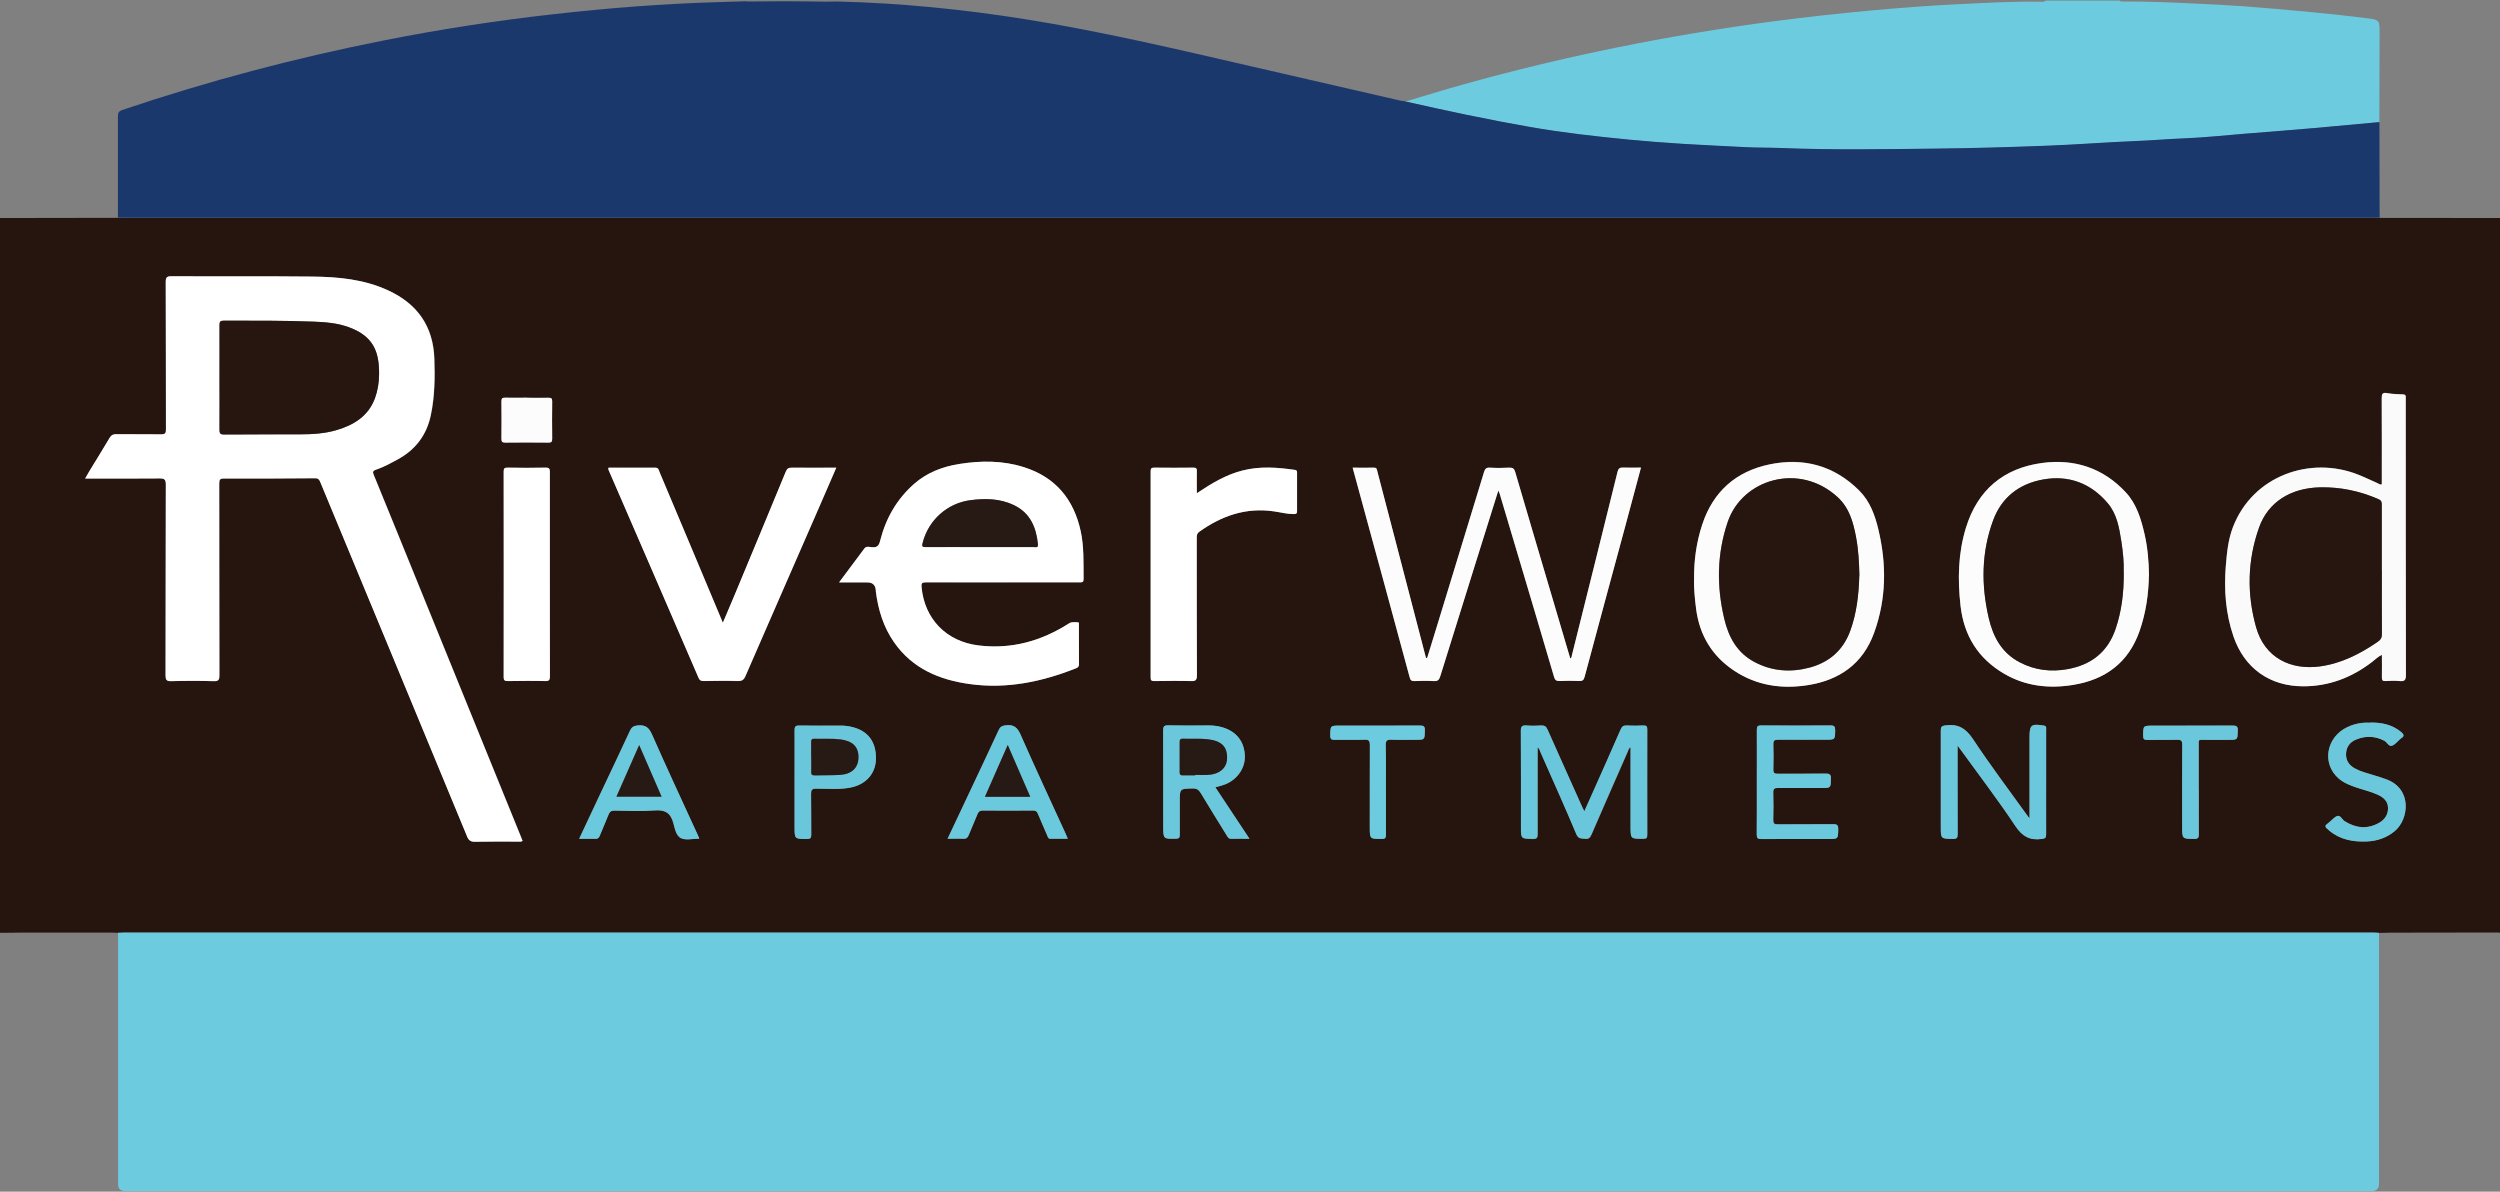
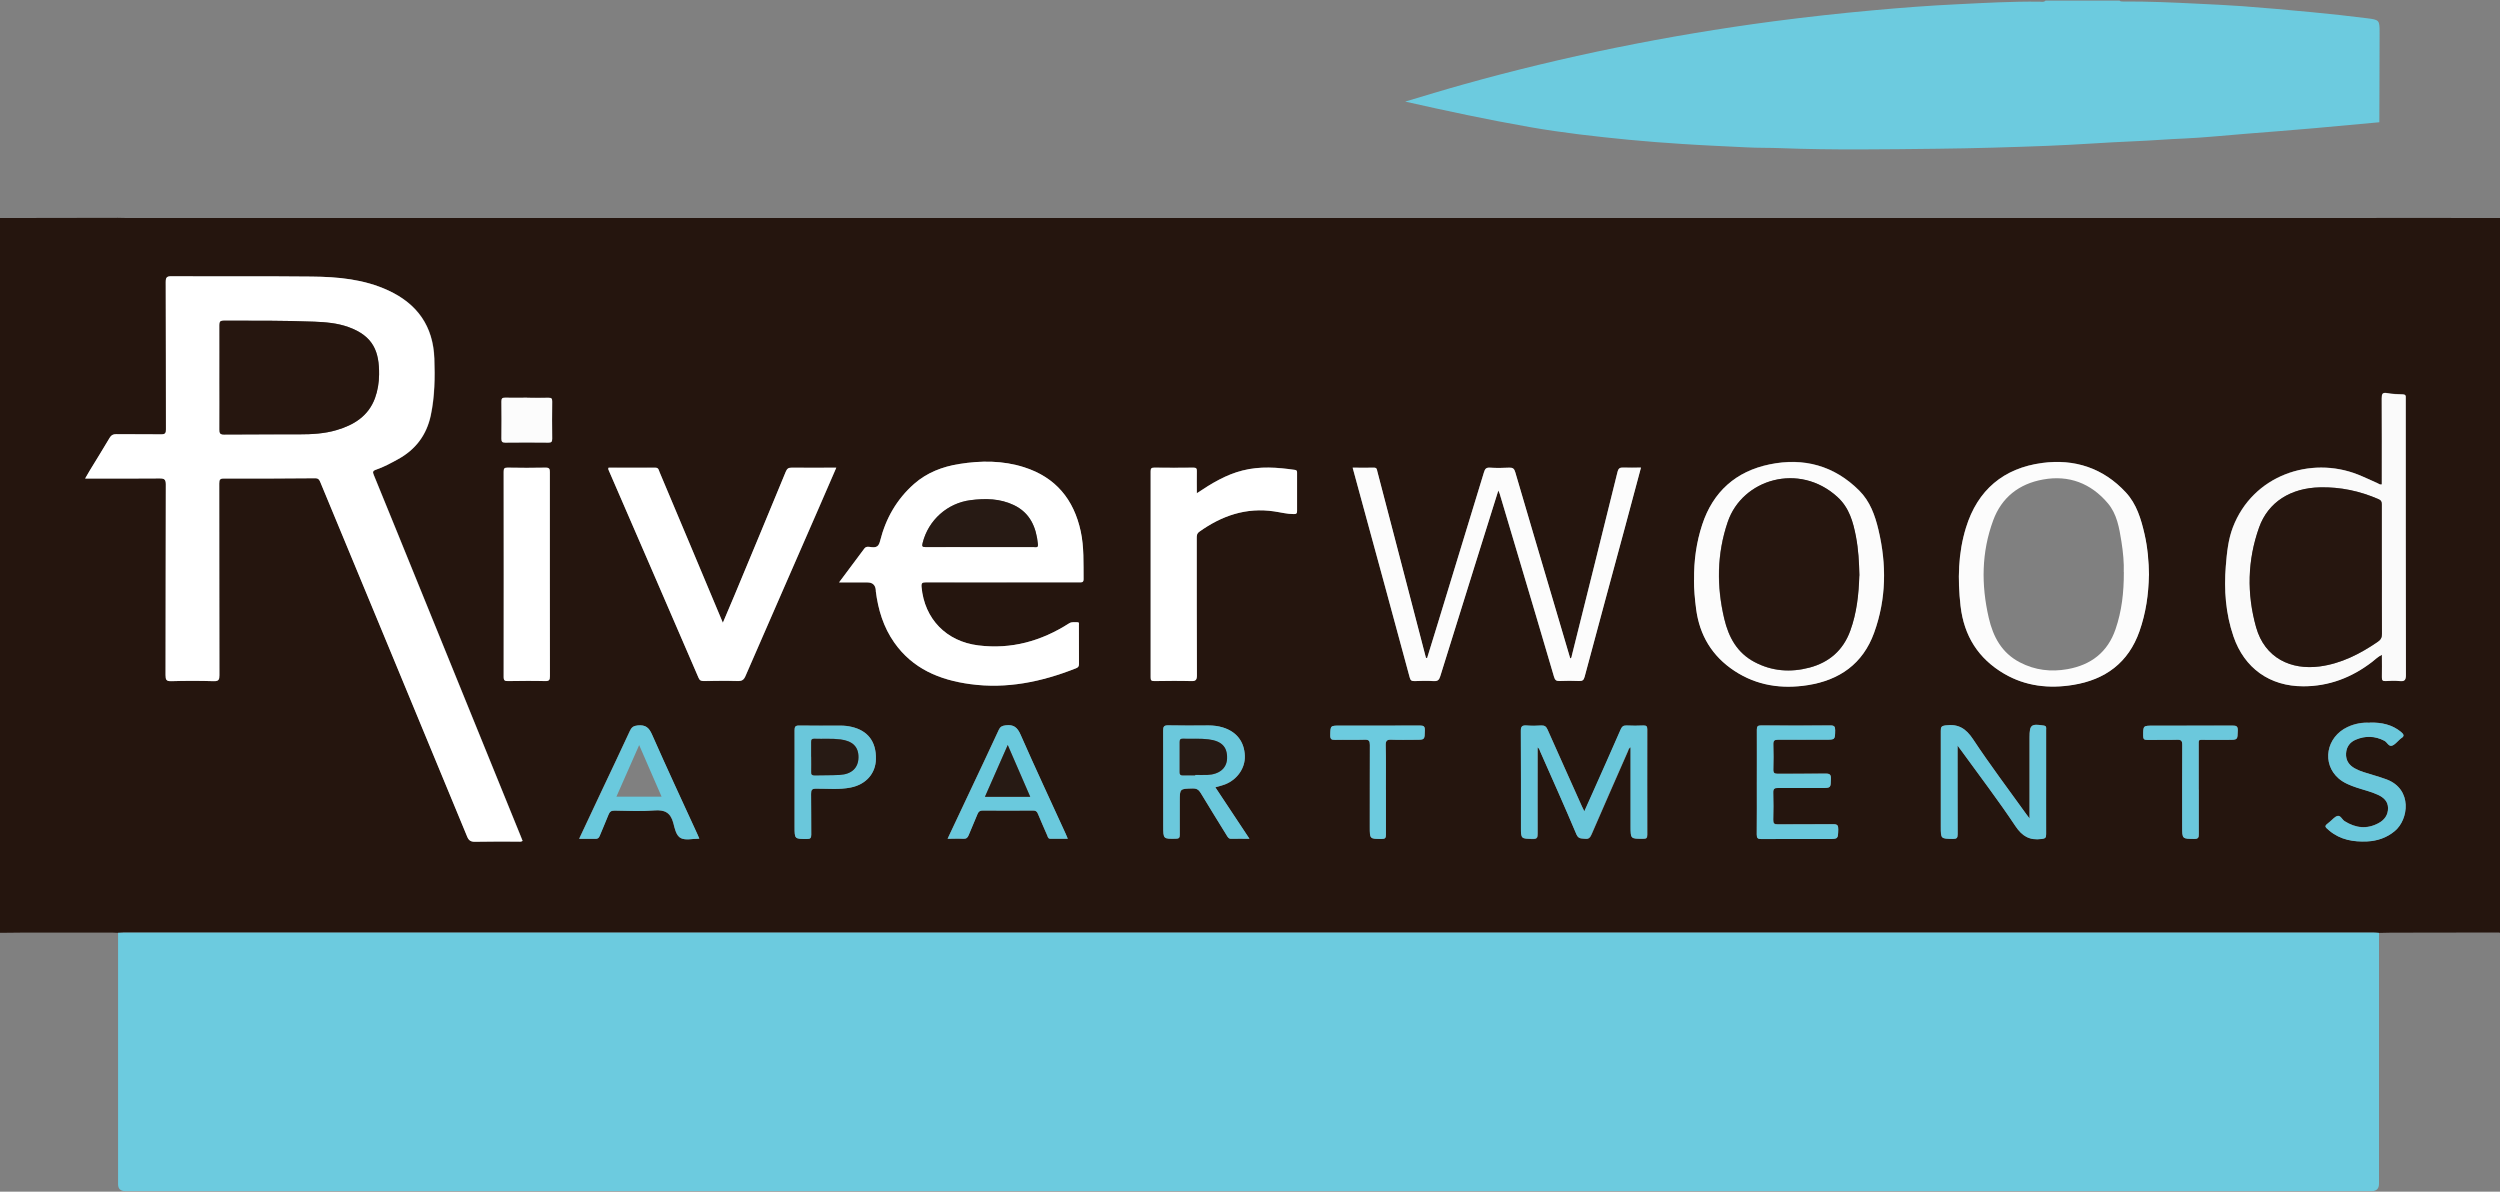
<svg xmlns="http://www.w3.org/2000/svg" id="logos" viewBox="0 0 300 143">
  <rect x="0" y="0" width="300" height="143" fill="#808080" stroke="none" />
  <defs>
    <style>
      .cls-1 {
        fill: #25150e;
      }

      .cls-2 {
        fill: #6ac7db;
      }

      .cls-3 {
        fill: #6ccbdf;
      }

      .cls-4 {
        fill: #26160f;
      }

      .cls-5 {
        fill: #fff;
      }

      .cls-6 {
        fill: #fafafa;
      }

      .cls-7 {
        fill: #6bc8dc;
      }

      .cls-8 {
        fill: #6ac9dd;
      }

      .cls-9 {
        fill: #271a14;
      }

      .cls-10 {
        fill: #1b386d;
      }

      .cls-11 {
        fill: #fcfcfc;
      }
    </style>
  </defs>
  <path class="cls-1" d="M0,111.94V26.16c.65,0,1.29,0,1.94,0,4.07,0,8.14-.01,12.2-.02.33,0,.67.02,1,.02,89.93,0,179.85,0,269.78,0,.21,0,.42,0,.63-.01,4.82,0,9.63,0,14.45.01v85.79s-.07-.05-.11-.05c-4.32,0-8.65.01-12.97.02-.48,0-.96.02-1.44.03-.25-.01-.5-.04-.75-.04-89.94,0-179.89,0-269.83,0-.25,0-.5.02-.75.03-.23-.01-.46-.03-.69-.03-3.49,0-6.98,0-10.47,0-1,0-2,.02-3,.03ZM10.21,57.42c.32,0,.55,0,.77,0,2.74,0,5.48.02,8.21-.01.57,0,.73.13.73.72-.02,7.63,0,15.26-.03,22.88,0,.54.08.74.69.73,1.69-.05,3.39-.05,5.08,0,.61.02.69-.19.69-.72-.02-7.67,0-15.34-.02-23.01,0-.46.09-.59.58-.59,3.64.01,7.27,0,10.91-.03.42,0,.53.19.65.49,2.77,6.68,5.54,13.36,8.31,20.04,3.1,7.49,6.21,14.98,9.3,22.47.2.47.44.63.95.62,1.71-.04,3.43-.01,5.14-.02.18,0,.37.05.56-.08-.08-.2-.16-.39-.23-.58-4.01-9.86-8.02-19.71-12.02-29.57-1.86-4.58-3.72-9.17-5.6-13.75-.15-.36-.15-.51.27-.65.9-.31,1.75-.77,2.59-1.23,2.14-1.16,3.48-2.93,3.98-5.32.47-2.24.5-4.52.42-6.79-.14-3.84-2-6.54-5.51-8.16-2.94-1.37-6.06-1.64-9.21-1.67-5.6-.06-11.2-.01-16.8-.04-.56,0-.72.12-.71.7.02,5.89,0,11.79.03,17.68,0,.46-.1.6-.58.59-1.8-.03-3.59,0-5.39-.02-.38,0-.6.11-.79.44-.77,1.31-1.58,2.6-2.37,3.9-.18.29-.35.6-.57.98ZM100.69,69.89c1.23,0,2.31,0,3.39,0q.93,0,1.01.92s0,.08,0,.13c.28,2.22.92,4.31,2.21,6.16,2.21,3.15,5.43,4.49,9.09,4.99,4.42.61,8.62-.27,12.71-1.89.23-.09.37-.19.37-.49-.02-1.57,0-3.13-.01-4.7,0-.13.06-.34-.16-.34-.34,0-.68-.08-1.03.14-3.32,2.13-6.91,3.13-10.87,2.64-3.83-.47-6.47-3.17-6.82-7-.05-.5.09-.57.54-.57,4.37.02,8.74,0,13.1,0,1.76,0,3.51,0,5.27,0,.27,0,.54.06.53-.38-.02-1.92.06-3.84-.34-5.74-.83-3.83-3-6.48-6.79-7.69-2.56-.82-5.17-.81-7.8-.39-2.01.32-3.87,1.03-5.41,2.39-2.08,1.83-3.4,4.15-4.07,6.82-.16.65-.42.83-1.03.77-.28-.03-.63-.15-.87.17-.98,1.32-1.97,2.64-3.03,4.06ZM73.04,56.12c-.08.15-.02.24.02.34,3.6,8.3,7.2,16.59,10.78,24.9.14.32.32.37.62.37,1.36-.01,2.72-.03,4.08,0,.49.01.72-.13.92-.59,2.89-6.68,5.81-13.34,8.73-20.01.72-1.65,1.43-3.31,2.17-5-1.83,0-3.58.01-5.34,0-.39,0-.57.1-.72.48-2.03,4.94-4.09,9.87-6.14,14.8-.45,1.09-.91,2.17-1.41,3.33-1.31-3.12-2.58-6.15-3.85-9.18-1.25-2.97-2.49-5.94-3.75-8.91-.1-.23-.1-.53-.5-.52-1.88.02-3.75,0-5.6,0ZM162.31,56.12c.34,1.23.66,2.42.98,3.6,1.96,7.18,3.92,14.36,5.86,21.55.1.36.22.47.58.46.77-.03,1.55-.04,2.32,0,.46.03.64-.15.77-.57,1.37-4.43,2.76-8.85,4.14-13.27.93-2.98,1.87-5.96,2.83-9.03.08.18.14.27.16.37.75,2.53,1.51,5.06,2.26,7.59,1.43,4.8,2.86,9.6,4.27,14.41.11.39.28.51.68.49.77-.04,1.55-.03,2.32,0,.4.01.56-.09.67-.51,1.61-6.01,3.24-12,4.86-18.01.63-2.34,1.26-4.69,1.9-7.09-.74,0-1.43.02-2.11,0-.42-.02-.59.08-.71.54-1.81,7.33-3.64,14.66-5.47,21.99-.03.14-.02.3-.2.37-.65-2.19-1.29-4.38-1.94-6.57-1.55-5.26-3.11-10.53-4.66-15.79-.12-.41-.29-.55-.72-.53-.77.04-1.55.05-2.32,0-.46-.03-.59.16-.71.55-1.83,6.03-3.68,12.05-5.52,18.07-.43,1.42-.87,2.84-1.3,4.22-.16.02-.16-.06-.17-.12-1.26-4.85-2.53-9.7-3.79-14.55-.67-2.58-1.34-5.15-2.02-7.73-.05-.19-.04-.45-.4-.44-.83.03-1.67,0-2.57,0ZM285.82,58.1c-.23.09-.37-.07-.54-.14-.78-.34-1.55-.71-2.34-1.03-5.69-2.24-12.61.1-15,6.33-.57,1.49-.72,3.07-.85,4.65-.23,2.88-.02,5.7.92,8.45,1.3,3.81,4.35,5.99,8.38,5.98,3.1,0,5.82-1.06,8.26-2.93.37-.28.7-.62,1.17-.85,0,.94.02,1.81,0,2.69,0,.34.07.48.44.46.56-.03,1.13-.05,1.69,0,.6.06.75-.12.75-.73-.02-10.97-.02-21.94-.02-32.92,0-.13-.01-.25,0-.38.03-.27-.07-.36-.35-.37-.62-.03-1.26-.04-1.87-.15-.6-.11-.66.12-.66.64.02,3.43.01,6.85.01,10.28ZM143.61,59.2c0-.96-.01-1.81,0-2.66,0-.31-.06-.44-.4-.43-1.57.02-3.13.02-4.7,0-.37,0-.44.13-.44.46,0,8.23,0,16.47,0,24.7,0,.35.09.46.44.45,1.46-.02,2.93-.03,4.39,0,.55.01.72-.1.72-.69-.03-5.47-.01-10.95-.02-16.42,0-.32,0-.58.31-.81,2.7-1.92,5.63-2.94,8.99-2.44.78.12,1.55.33,2.35.32.3,0,.4-.07.39-.38-.02-1.5,0-3.01,0-4.51,0-.19.01-.37-.26-.41-2.1-.31-4.18-.46-6.27.07-1.99.5-3.71,1.54-5.51,2.74ZM203.29,69.59c-.01,1.09.09,2.27.25,3.45.41,3.18,1.92,5.68,4.6,7.45,2.7,1.78,5.69,2.2,8.81,1.71,3.79-.6,6.6-2.54,7.95-6.28,1.47-4.06,1.51-8.2.52-12.36-.41-1.74-1.02-3.41-2.31-4.71-3-2.99-6.67-3.98-10.74-3.14-4.03.83-6.8,3.26-8.1,7.24-.7,2.12-1.01,4.29-.97,6.62ZM257.87,69.04c-.03-1.69-.17-3.33-.53-4.94-.41-1.82-.95-3.62-2.25-5.02-2.71-2.93-6.17-4.05-10.04-3.53-4.62.62-7.74,3.23-9.14,7.76-.95,3.08-1.01,6.22-.65,9.4.41,3.58,2.12,6.31,5.23,8.13,2.58,1.51,5.4,1.81,8.28,1.34,3.84-.63,6.63-2.65,7.96-6.44.77-2.19,1.09-4.44,1.13-6.71ZM65.98,68.92c0-4.09,0-8.19,0-12.28,0-.38-.06-.54-.5-.53-1.52.03-3.05.03-4.57,0-.4,0-.47.12-.47.49.01,8.21.01,16.42,0,24.63,0,.44.15.5.53.49,1.48-.02,2.97-.03,4.45,0,.48.01.57-.13.57-.59-.02-4.07-.01-8.15-.01-12.22ZM184.5,89.68c.26.15.28.38.36.56,1.45,3.29,2.93,6.58,4.33,9.9.25.58.6.47,1.02.53.48.07.64-.19.81-.57,1.43-3.3,2.88-6.6,4.33-9.9.08-.17.1-.39.34-.52v9.51c0,1.5,0,1.49,1.5,1.48.37,0,.5-.07.5-.47-.02-4.22-.01-8.44,0-12.66,0-.35-.09-.47-.45-.46-.67.03-1.34.03-2.01,0-.4-.02-.58.12-.73.48-1.1,2.54-2.24,5.06-3.36,7.59-.32.71-.64,1.42-1,2.23-.13-.27-.21-.43-.29-.59-1.38-3.08-2.77-6.15-4.13-9.23-.16-.36-.35-.5-.75-.48-.58.03-1.17.04-1.75,0-.54-.04-.71.1-.7.68.03,3.85.02,7.69.02,11.54,0,1.39,0,1.36,1.4,1.39.53.01.6-.18.59-.63-.02-2.9,0-5.81,0-8.71v-1.64ZM243.55,98.22c-.21-.28-.32-.4-.41-.54-2.14-2.98-4.35-5.92-6.38-8.98-.85-1.29-1.77-1.86-3.29-1.66-.51.07-.59.21-.58.65.01,3.84,0,7.69,0,11.53,0,1.44,0,1.42,1.47,1.44.44,0,.55-.1.55-.55-.02-3.3-.01-6.6-.01-9.9,0-.2,0-.4,0-.75.23.31.36.48.49.66,2.17,2.99,4.41,5.93,6.45,9,.83,1.25,1.72,1.74,3.15,1.55.43-.06.55-.14.54-.57-.02-2.63,0-5.26,0-7.9,0-1.55,0-3.09,0-4.64,0-.21.08-.45-.29-.5-1.5-.24-1.7-.08-1.7,1.4v9.75ZM149.93,100.65c-1.41-2.12-2.75-4.14-4.09-6.17.45-.13.82-.21,1.17-.35,1.48-.58,2.43-1.96,2.37-3.43-.06-1.7-.99-2.89-2.64-3.4-.56-.18-1.14-.24-1.73-.24-1.61,0-3.22.02-4.83-.01-.51-.01-.61.16-.6.63.02,3.82.01,7.65.01,11.47,0,1.55,0,1.53,1.52,1.5.35,0,.46-.1.46-.46-.02-1.34,0-2.67,0-4.01,0-1.55,0-1.52,1.55-1.56.5-.01.74.17.98.57,1.02,1.7,2.07,3.38,3.11,5.07.13.21.23.41.55.4.68-.03,1.37,0,2.17,0ZM113.72,100.65c.7,0,1.29-.03,1.87,0,.36.02.51-.13.64-.44.34-.85.72-1.68,1.06-2.53.13-.32.3-.43.65-.42,2,.02,4.01.02,6.01,0,.33,0,.48.11.59.4.36.86.74,1.72,1.11,2.58.08.18.09.41.39.41.67,0,1.35,0,2.08,0-.11-.27-.18-.44-.26-.61-1.81-3.95-3.65-7.89-5.4-11.87-.39-.89-.83-1.25-1.79-1.13-.42.05-.65.15-.83.55-1.15,2.49-2.33,4.97-3.5,7.46-.87,1.84-1.73,3.68-2.64,5.6ZM83.9,100.64c-.1-.24-.17-.41-.25-.57-1.82-3.97-3.66-7.94-5.43-11.93-.37-.83-.78-1.17-1.69-1.09-.52.05-.75.2-.96.66-1.12,2.44-2.28,4.86-3.43,7.29-.88,1.86-1.75,3.72-2.66,5.66.7,0,1.32-.02,1.93,0,.3.01.44-.1.54-.37.34-.85.72-1.68,1.05-2.53.14-.36.33-.5.73-.49,1.59.03,3.18.11,4.76-.02,1.25-.1,1.95.26,2.29,1.5.18.66.34,1.55.92,1.83.58.28,1.39.06,2.17.06ZM210.82,93.85c0,2.09.01,4.18-.01,6.27,0,.44.11.55.55.55,2.69-.02,5.39-.01,8.08-.01,1.14,0,1.12,0,1.15-1.14.01-.47-.09-.64-.61-.63-2.21.03-4.43,0-6.64.02-.44,0-.56-.12-.55-.55.03-1.09.03-2.17,0-3.26-.01-.43.12-.57.56-.56,1.75.02,3.51,0,5.26,0,1.09,0,1.07,0,1.1-1.08.01-.48-.1-.64-.61-.64-1.92.03-3.84,0-5.76.02-.39,0-.56-.08-.54-.52.03-1,.03-2.01,0-3.01-.01-.44.12-.57.56-.56,1.9.02,3.8,0,5.7,0,1.16,0,1.14,0,1.16-1.14,0-.42-.1-.57-.55-.57-2.78.02-5.56.02-8.33,0-.41,0-.53.11-.52.52.02,2.09,0,4.18,0,6.27ZM284.36,86.72c-.86-.06-1.77.1-2.64.5-2.59,1.2-3.15,4.4-1.08,6.19.63.54,1.39.83,2.16,1.09.85.28,1.73.47,2.54.86.69.32,1.21.78,1.22,1.59.01.83-.42,1.43-1.13,1.81-1.4.76-2.75.6-4.08-.23-.31-.19-.48-.71-.84-.63-.35.08-.63.45-.94.7-.02.01-.03.02-.05.04-.62.5-.63.5,0,1.03,1.31,1.1,2.88,1.36,4.52,1.29,1.23-.06,2.36-.43,3.33-1.25,1.65-1.38,2.14-5.01-.98-6.19-.54-.21-1.1-.37-1.66-.54-.73-.23-1.49-.41-2.17-.79-.69-.39-1.08-.96-1.04-1.79.04-.8.47-1.35,1.16-1.65,1.15-.49,2.31-.46,3.44.13.33.17.51.71.9.59.35-.11.62-.48.92-.73.06-.05.12-.12.19-.16.43-.25.32-.48,0-.75-1.07-.88-2.33-1.16-3.78-1.13ZM95.35,93.84c0,1.8,0,3.59,0,5.39,0,1.45,0,1.43,1.48,1.44.41,0,.53-.1.52-.52-.02-1.63,0-3.26-.02-4.89,0-.48.1-.63.61-.63,1.37,0,2.76.14,4.12-.13,1.85-.36,3.02-1.68,3.05-3.43.04-2.08-.96-3.4-2.91-3.85-.43-.1-.86-.15-1.3-.15-1.67,0-3.34.02-5.01-.01-.46,0-.55.16-.54.57.02,2.07,0,4.13,0,6.2ZM263.85,94.76c0-1.73,0-3.47,0-5.2,0-.89-.1-.78.82-.78.92,0,1.84,0,2.76,0,1.11,0,1.08,0,1.11-1.11.02-.51-.15-.61-.63-.6-3.17.02-6.35.01-9.52.01-1.22,0-1.2,0-1.2,1.22,0,.38.1.5.49.49,1.19-.03,2.38.01,3.57-.02.49-.01.63.12.63.62-.02,3.28-.01,6.56-.01,9.84,0,1.45,0,1.43,1.46,1.44.47,0,.54-.17.53-.58-.02-1.78,0-3.55,0-5.33ZM166.31,94.76c0-1.78.03-3.55-.02-5.32-.02-.59.18-.7.71-.67.96.04,1.92.01,2.88.01,1.1,0,1.08,0,1.11-1.12.01-.47-.11-.59-.59-.59-3.2.02-6.39.01-9.59.01-1.18,0-1.15,0-1.17,1.17,0,.46.14.55.56.54,1.19-.03,2.38.02,3.57-.02.52-.02.62.16.62.64-.02,3.28-.01,6.56-.01,9.84,0,1.44,0,1.42,1.42,1.43.41,0,.52-.1.52-.52-.02-1.8,0-3.59,0-5.39ZM63.25,47.73c-.88,0-1.75.02-2.63,0-.36-.01-.45.11-.44.46.02,1.48.02,2.96,0,4.45,0,.33.05.48.44.48,1.73-.02,3.46-.02,5.2,0,.38,0,.45-.14.45-.47-.01-1.48-.02-2.96,0-4.45,0-.35-.08-.47-.44-.46-.85.03-1.71,0-2.57,0Z" />
  <path class="cls-3" d="M245.44.07h8.9c.11.12.26.11.41.11,3.03-.02,6.05.12,9.07.27,1.75.09,3.5.16,5.24.29,2.78.21,5.56.45,8.34.72,2.22.21,4.43.45,6.64.73,1.51.19,1.51.23,1.51,1.77,0,3.57-.02,7.14-.03,10.71-2.62.24-5.24.49-7.87.72-2.74.24-5.48.45-8.23.67-2.43.19-4.85.45-7.28.56-2,.08-3.99.25-5.99.33-3.48.14-6.95.42-10.43.55-4.42.17-8.85.3-13.27.35-6.24.07-12.49.17-18.73-.07-1.39-.06-2.79-.02-4.18-.1-2.53-.13-5.06-.23-7.6-.4-2.17-.14-4.34-.3-6.51-.51-3.97-.39-7.93-.83-11.86-1.52-5.01-.88-9.99-1.94-14.95-3.06,2.32-.69,4.63-1.4,6.96-2.05,6.02-1.69,12.11-3.15,18.24-4.4,6.29-1.28,12.62-2.34,18.98-3.18,3.97-.52,7.94-.96,11.93-1.32,3.38-.31,6.77-.57,10.17-.73,3.27-.16,6.55-.35,9.83-.31.24,0,.5.09.72-.11Z" />
  <path class="cls-3" d="M285.48,111.94c0,10.03,0,20.06,0,30.1q0,.89-.86.89c-89.87,0-179.73,0-269.6,0q-.85,0-.85-.83c0-10.05,0-20.11,0-30.16.25-.01.5-.03.75-.03,89.94,0,179.89,0,269.83,0,.25,0,.5.02.75.04Z" />
-   <path class="cls-10" d="M89.54.18c1.5-.01,3-.03,4.5-.03,1.73,0,3.46.03,5.18.05.42,0,.83-.01,1.25-.02,7.54.18,15.02.93,22.47,2.11,9.25,1.47,18.35,3.63,27.47,5.73,5.89,1.36,11.77,2.71,17.66,4.06.18.04.37.06.56.09,4.96,1.12,9.94,2.19,14.95,3.06,3.93.69,7.89,1.13,11.86,1.52,2.17.21,4.34.37,6.51.51,2.53.16,5.06.26,7.6.4,1.4.07,2.79.04,4.18.1,6.24.25,12.49.14,18.73.07,4.43-.05,8.85-.18,13.27-.35,3.48-.13,6.95-.41,10.43-.55,2-.08,3.99-.25,5.99-.33,2.43-.1,4.85-.36,7.28-.56,2.74-.22,5.49-.43,8.23-.67,2.62-.23,5.25-.48,7.87-.72,0,3.43.01,6.86.02,10.29,0,.39,0,.79.01,1.18-.21,0-.42.01-.63.01-89.93,0-179.85,0-269.78,0-.33,0-.67-.01-1-.02,0-4.05,0-8.11,0-12.16,0-.42.11-.61.52-.75,10.3-3.48,20.78-6.25,31.45-8.36,6.73-1.33,13.52-2.38,20.34-3.14,6.51-.73,13.04-1.25,19.6-1.44,1.17-.03,2.34-.07,3.5-.11Z" />
  <path class="cls-5" d="M10.21,57.42c.22-.38.39-.68.57-.98.79-1.3,1.6-2.59,2.37-3.9.2-.33.41-.44.79-.44,1.8.02,3.59,0,5.39.02.48,0,.58-.13.58-.59-.02-5.89,0-11.79-.03-17.68,0-.58.15-.71.71-.7,5.6.03,11.2-.02,16.8.04,3.15.03,6.27.31,9.21,1.67,3.5,1.63,5.37,4.32,5.51,8.16.08,2.27.05,4.55-.42,6.79-.5,2.39-1.83,4.16-3.98,5.32-.84.46-1.68.92-2.59,1.23-.42.14-.42.29-.27.65,1.88,4.58,3.73,9.16,5.6,13.75,4.01,9.86,8.02,19.71,12.02,29.57.08.19.15.38.23.58-.2.13-.39.08-.56.08-1.71,0-3.43-.02-5.14.02-.51.01-.76-.15-.95-.62-3.09-7.49-6.2-14.98-9.3-22.47-2.77-6.68-5.54-13.36-8.31-20.04-.12-.3-.23-.5-.65-.49-3.64.04-7.27.04-10.91.03-.48,0-.58.13-.58.59.01,7.67,0,15.34.02,23.01,0,.53-.08.74-.69.72-1.69-.05-3.39-.05-5.08,0-.61.02-.69-.19-.69-.73.02-7.63,0-15.26.03-22.88,0-.59-.16-.72-.73-.72-2.74.03-5.48.01-8.21.01-.22,0-.45,0-.77,0ZM26.34,45.33c0,2.07.01,4.14,0,6.21,0,.43.05.61.56.6,3.01-.03,6.02,0,9.03-.02,1.5,0,3.01-.08,4.46-.51,2.08-.62,3.82-1.67,4.61-3.84.33-.91.48-1.87.49-2.82.03-2.7-.65-4.61-3.67-5.7-1.33-.48-2.73-.59-4.12-.65-3.61-.14-7.23-.12-10.84-.12-.41,0-.52.11-.52.52.02,2.11,0,4.22,0,6.33Z" />
  <path class="cls-5" d="M100.69,69.89c1.06-1.42,2.05-2.74,3.03-4.06.24-.32.59-.2.87-.17.62.07.87-.11,1.03-.77.67-2.67,1.99-4.98,4.07-6.82,1.55-1.36,3.41-2.07,5.41-2.39,2.62-.42,5.24-.43,7.8.39,3.79,1.21,5.96,3.86,6.79,7.69.41,1.9.32,3.82.34,5.74,0,.44-.26.38-.53.38-1.76,0-3.51,0-5.27,0-4.37,0-8.74,0-13.1,0-.45,0-.59.07-.54.57.35,3.83,2.98,6.53,6.82,7,3.96.49,7.55-.52,10.87-2.64.34-.22.68-.13,1.03-.14.22,0,.16.2.16.34,0,1.57,0,3.14.01,4.7,0,.29-.14.4-.37.49-4.09,1.62-8.3,2.5-12.71,1.89-3.66-.5-6.88-1.84-9.09-4.99-1.3-1.85-1.93-3.94-2.21-6.16,0-.04,0-.08,0-.13q-.08-.92-1.01-.92c-1.08,0-2.17,0-3.39,0ZM117.57,65.65c2.17,0,4.34,0,6.51,0,.22,0,.52.12.47-.34-.2-2.04-.93-3.76-2.89-4.7-1.66-.79-3.41-.82-5.2-.59-2.79.36-5.05,2.39-5.74,5.12-.12.46-.01.52.4.51,2.15-.02,4.3,0,6.45,0Z" />
  <path class="cls-5" d="M73.04,56.12c1.85,0,3.73,0,5.6,0,.4,0,.4.3.5.52,1.25,2.97,2.5,5.94,3.75,8.91,1.27,3.03,2.54,6.06,3.85,9.18.49-1.17.95-2.25,1.41-3.33,2.05-4.93,4.11-9.86,6.14-14.8.16-.38.34-.49.72-.48,1.75.02,3.51,0,5.34,0-.74,1.7-1.45,3.35-2.17,5-2.91,6.67-5.83,13.34-8.73,20.01-.2.46-.43.6-.92.59-1.36-.04-2.72-.02-4.08,0-.3,0-.48-.05-.62-.37-3.58-8.3-7.18-16.6-10.78-24.9-.04-.1-.1-.18-.02-.34Z" />
  <path class="cls-11" d="M162.31,56.12c.9,0,1.73.02,2.57,0,.36-.01.35.25.4.44.68,2.57,1.35,5.15,2.02,7.73,1.26,4.85,2.53,9.7,3.79,14.55.01.05,0,.13.17.12.43-1.39.87-2.8,1.3-4.22,1.84-6.02,3.69-12.04,5.52-18.07.12-.39.25-.58.71-.55.77.05,1.55.04,2.32,0,.43-.02.6.12.72.53,1.54,5.27,3.1,10.53,4.66,15.79.65,2.19,1.29,4.38,1.94,6.57.19-.07.17-.23.2-.37,1.83-7.33,3.66-14.65,5.47-21.99.11-.46.29-.56.71-.54.69.03,1.38,0,2.11,0-.64,2.4-1.26,4.74-1.9,7.09-1.62,6-3.26,12-4.86,18.01-.11.42-.27.52-.67.51-.77-.03-1.55-.04-2.32,0-.4.02-.57-.11-.68-.49-1.41-4.81-2.84-9.61-4.27-14.41-.75-2.53-1.5-5.06-2.26-7.59-.03-.09-.08-.18-.16-.37-.96,3.07-1.9,6.05-2.83,9.03-1.39,4.42-2.77,8.84-4.14,13.27-.13.42-.31.6-.77.57-.77-.05-1.55-.03-2.32,0-.36.01-.49-.1-.58-.46-1.94-7.19-3.9-14.37-5.86-21.55-.32-1.18-.64-2.36-.98-3.6Z" />
  <path class="cls-6" d="M285.82,58.1c0-3.43.01-6.86-.01-10.28,0-.52.06-.75.66-.64.61.12,1.24.13,1.87.15.27.01.38.11.35.37-.01.12,0,.25,0,.38,0,10.97,0,21.94.02,32.92,0,.62-.16.79-.75.73-.56-.06-1.13-.04-1.69,0-.37.02-.45-.12-.44-.46.02-.87,0-1.75,0-2.69-.47.22-.8.56-1.17.85-2.43,1.87-5.16,2.93-8.26,2.93-4.03,0-7.07-2.17-8.38-5.98-.94-2.75-1.15-5.57-.92-8.45.13-1.58.28-3.16.85-4.65,2.39-6.23,9.31-8.58,15-6.33.79.31,1.56.69,2.34,1.03.16.07.31.23.54.14ZM285.82,68.42c0-2.63,0-5.26,0-7.89,0-.34-.09-.5-.41-.64-2.23-.96-4.55-1.46-6.98-1.41-3.53.07-6.24,1.76-7.33,4.81-1.4,3.94-1.49,7.95-.36,11.98,1.04,3.72,4.21,5.16,7.64,4.7,2.56-.34,4.83-1.5,6.95-2.95.36-.25.51-.5.51-.96-.03-2.55-.01-5.1-.01-7.64Z" />
  <path class="cls-5" d="M143.61,59.2c1.79-1.2,3.51-2.24,5.51-2.74,2.09-.53,4.18-.37,6.27-.07.27.04.26.21.26.41,0,1.5,0,3.01,0,4.51,0,.31-.1.38-.39.38-.8,0-1.57-.21-2.35-.32-3.37-.5-6.29.51-8.99,2.44-.32.23-.31.49-.31.81,0,5.47,0,10.95.02,16.42,0,.59-.17.71-.72.69-1.46-.04-2.93-.02-4.39,0-.36,0-.45-.1-.44-.45,0-8.23,0-16.47,0-24.7,0-.34.06-.47.44-.46,1.57.02,3.13.02,4.7,0,.35,0,.41.12.4.43-.02.85,0,1.7,0,2.66Z" />
  <path class="cls-11" d="M203.29,69.59c-.03-2.33.28-4.5.97-6.62,1.31-3.99,4.07-6.41,8.1-7.24,4.07-.84,7.74.14,10.74,3.14,1.3,1.29,1.9,2.97,2.31,4.71.99,4.17.95,8.3-.52,12.36-1.35,3.73-4.16,5.68-7.95,6.28-3.11.49-6.11.07-8.81-1.71-2.68-1.77-4.19-4.27-4.6-7.45-.15-1.18-.26-2.36-.25-3.45ZM223.12,69.07c-.03-1.6-.12-3.15-.41-4.66-.34-1.77-.81-3.48-2.23-4.77-4.58-4.18-11.41-2.15-13.16,3-1.31,3.83-1.35,7.72-.41,11.64.52,2.2,1.54,4.06,3.61,5.16,2.1,1.12,4.34,1.28,6.61.68,2.37-.63,4.04-2.07,4.89-4.41.79-2.16,1.03-4.41,1.09-6.63Z" />
  <path class="cls-11" d="M257.87,69.04c-.04,2.27-.36,4.52-1.13,6.71-1.33,3.79-4.12,5.82-7.96,6.44-2.88.47-5.7.17-8.28-1.34-3.11-1.82-4.82-4.55-5.23-8.13-.36-3.18-.3-6.32.65-9.4,1.39-4.53,4.52-7.14,9.14-7.76,3.87-.52,7.33.6,10.04,3.53,1.3,1.4,1.83,3.2,2.25,5.02.37,1.61.51,3.25.53,4.94ZM254.85,68.64c.04-1.05-.07-2.36-.28-3.66-.26-1.63-.53-3.29-1.63-4.59-2.03-2.4-4.68-3.41-7.77-2.85-2.86.51-4.97,2.13-5.99,4.91-1.41,3.83-1.44,7.74-.53,11.69.53,2.29,1.56,4.21,3.73,5.34,1.81.95,3.74,1.17,5.71.82,2.82-.5,4.83-2.02,5.78-4.81.73-2.14,1-4.34.99-6.85Z" />
  <path class="cls-5" d="M65.98,68.92c0,4.07,0,8.15.01,12.22,0,.45-.09.6-.57.59-1.48-.04-2.97-.02-4.45,0-.38,0-.53-.05-.53-.49.02-8.21.01-16.42,0-24.63,0-.37.07-.5.47-.49,1.52.03,3.05.03,4.57,0,.44,0,.5.15.5.53-.01,4.09,0,8.19,0,12.28Z" />
  <path class="cls-2" d="M184.5,89.68v1.64c0,2.9,0,5.81,0,8.71,0,.45-.06.65-.59.63-1.4-.04-1.4,0-1.4-1.39,0-3.85.01-7.69-.02-11.54,0-.57.16-.72.7-.68.58.05,1.17.04,1.75,0,.39-.02.59.11.75.48,1.37,3.08,2.75,6.16,4.13,9.23.07.16.16.32.29.59.36-.8.69-1.51,1-2.23,1.12-2.53,2.26-5.05,3.36-7.59.16-.36.34-.5.73-.48.67.03,1.34.03,2.01,0,.36-.01.45.11.45.46-.01,4.22-.01,8.44,0,12.66,0,.41-.13.47-.5.47-1.5,0-1.5.02-1.5-1.48v-9.51c-.24.13-.27.35-.34.52-1.45,3.3-2.9,6.59-4.33,9.9-.16.38-.32.64-.81.57-.41-.06-.77.05-1.02-.53-1.4-3.32-2.87-6.6-4.33-9.9-.08-.18-.1-.4-.36-.56Z" />
  <path class="cls-7" d="M243.55,98.22v-9.75c0-1.48.2-1.64,1.7-1.4.37.06.29.29.29.5,0,1.55,0,3.09,0,4.64,0,2.63,0,5.26,0,7.9,0,.43-.11.52-.54.57-1.42.19-2.32-.31-3.15-1.55-2.04-3.07-4.29-6.01-6.45-9-.13-.18-.26-.35-.49-.66,0,.36,0,.55,0,.75,0,3.3,0,6.6.01,9.9,0,.44-.12.55-.55.55-1.47-.02-1.47,0-1.47-1.44,0-3.84,0-7.69,0-11.53,0-.45.07-.59.58-.65,1.52-.2,2.43.37,3.29,1.66,2.02,3.06,4.24,6,6.38,8.98.1.13.2.26.41.54Z" />
  <path class="cls-7" d="M149.93,100.65c-.8,0-1.48-.02-2.17,0-.33.01-.42-.19-.55-.4-1.04-1.69-2.09-3.37-3.11-5.07-.24-.4-.48-.58-.98-.57-1.55.04-1.55.01-1.55,1.56,0,1.34-.01,2.68,0,4.01,0,.36-.1.45-.46.46-1.52.03-1.52.04-1.52-1.5,0-3.82,0-7.65-.01-11.47,0-.47.09-.64.6-.63,1.61.04,3.22.02,4.83.01.59,0,1.16.07,1.73.24,1.65.51,2.57,1.7,2.64,3.4.05,1.46-.9,2.85-2.37,3.43-.35.14-.71.22-1.17.35,1.34,2.03,2.68,4.05,4.09,6.17ZM143.42,93.04v-.04c.48,0,.96.02,1.44,0,1.45-.06,2.34-.81,2.38-1.97.05-1.4-.65-2.1-2.22-2.3-1.02-.13-2.04-.03-3.07-.08-.3-.01-.4.1-.4.4.01,1.21.01,2.42,0,3.64,0,.27.09.37.36.36.5-.02,1,0,1.5,0Z" />
  <path class="cls-8" d="M113.72,100.65c.9-1.92,1.77-3.76,2.64-5.6,1.17-2.48,2.35-4.96,3.5-7.46.19-.4.41-.49.83-.55.95-.12,1.4.24,1.79,1.13,1.75,3.98,3.59,7.91,5.4,11.87.08.17.14.34.26.61-.74,0-1.41,0-2.08,0-.29,0-.31-.23-.39-.41-.38-.86-.76-1.71-1.11-2.58-.12-.29-.27-.4-.59-.4-2,.02-4.01.02-6.01,0-.35,0-.52.11-.65.42-.34.85-.72,1.68-1.06,2.53-.12.31-.28.46-.64.44-.58-.04-1.17,0-1.87,0ZM123.63,95.62c-.91-2.09-1.78-4.09-2.7-6.22-.94,2.13-1.83,4.15-2.74,6.22h5.44Z" />
  <path class="cls-8" d="M83.9,100.64c-.78,0-1.6.22-2.17-.06-.59-.28-.75-1.17-.92-1.83-.33-1.25-1.03-1.6-2.29-1.5-1.58.13-3.17.05-4.76.02-.4,0-.59.13-.73.49-.33.85-.71,1.68-1.05,2.53-.11.27-.24.38-.54.37-.62-.02-1.23,0-1.93,0,.91-1.94,1.78-3.8,2.66-5.66,1.14-2.43,2.3-4.85,3.43-7.29.21-.45.44-.61.96-.66.91-.08,1.32.25,1.69,1.09,1.76,4,3.61,7.96,5.43,11.93.08.17.15.34.25.57ZM73.97,95.6h5.42c-.9-2.06-1.77-4.08-2.69-6.19-.94,2.13-1.82,4.14-2.73,6.19Z" />
  <path class="cls-8" d="M210.82,93.85c0-2.09.01-4.18,0-6.27,0-.41.11-.52.52-.52,2.78.02,5.56.02,8.33,0,.45,0,.55.15.55.57-.01,1.14,0,1.14-1.16,1.14-1.9,0-3.8.01-5.7,0-.44,0-.57.13-.56.56.03,1,.03,2.01,0,3.01-.01.44.15.52.54.52,1.92-.02,3.84.01,5.76-.02.51,0,.63.16.61.64-.03,1.08,0,1.08-1.1,1.08-1.75,0-3.51.01-5.26,0-.44,0-.57.13-.56.56.03,1.09.03,2.17,0,3.26-.01.44.11.56.55.55,2.21-.02,4.43,0,6.64-.02.52,0,.62.16.61.63-.03,1.14,0,1.14-1.15,1.14-2.69,0-5.39-.01-8.08.01-.44,0-.55-.11-.55-.55.02-2.09.01-4.18.01-6.27Z" />
  <path class="cls-7" d="M284.36,86.72c1.45-.04,2.7.24,3.78,1.13.32.27.43.49,0,.75-.07.04-.13.11-.19.16-.3.26-.57.63-.92.73-.39.12-.57-.42-.9-.59-1.13-.59-2.29-.62-3.44-.13-.69.29-1.12.85-1.16,1.65-.05.83.35,1.4,1.04,1.79.68.38,1.43.56,2.17.79.56.17,1.12.34,1.66.54,3.13,1.19,2.64,4.81.98,6.19-.97.81-2.1,1.19-3.33,1.25-1.64.07-3.2-.19-4.52-1.29-.63-.53-.62-.54,0-1.03.02-.01.03-.02.05-.04.31-.24.59-.62.94-.7.35-.08.53.43.84.63,1.32.83,2.68.99,4.08.23.71-.39,1.14-.99,1.13-1.81-.01-.81-.53-1.27-1.22-1.59-.82-.38-1.69-.57-2.54-.86-.77-.26-1.53-.55-2.16-1.09-2.07-1.79-1.51-4.99,1.08-6.19.87-.4,1.79-.56,2.64-.5Z" />
  <path class="cls-2" d="M95.35,93.84c0-2.07.01-4.13,0-6.2,0-.42.09-.58.54-.57,1.67.03,3.34,0,5.01.01.44,0,.87.05,1.3.15,1.95.46,2.95,1.77,2.91,3.85-.03,1.75-1.2,3.07-3.05,3.43-1.37.27-2.75.12-4.12.13-.51,0-.62.16-.61.63.03,1.63,0,3.26.02,4.89,0,.41-.11.52-.52.52-1.48,0-1.48.01-1.48-1.44,0-1.8,0-3.59,0-5.39ZM97.34,90.8c0,.61.02,1.21,0,1.82-.01.34.11.43.43.42,1-.03,2.01,0,3-.06,1.43-.08,2.22-.85,2.24-2.09.02-1.28-.7-1.98-2.16-2.17-1.04-.13-2.08-.04-3.13-.08-.3-.01-.4.11-.39.4.02.58,0,1.17,0,1.75Z" />
  <path class="cls-7" d="M263.85,94.76c0,1.78-.01,3.55,0,5.33,0,.41-.06.58-.53.58-1.46-.01-1.46,0-1.46-1.44,0-3.28-.01-6.56.01-9.84,0-.5-.13-.64-.63-.62-1.19.04-2.38,0-3.57.02-.39,0-.49-.11-.49-.49,0-1.22-.02-1.22,1.2-1.22,3.17,0,6.35,0,9.52-.01.47,0,.64.09.63.6-.04,1.11,0,1.11-1.11,1.11-.92,0-1.84,0-2.76,0-.92,0-.81-.11-.82.78,0,1.73,0,3.47,0,5.2Z" />
  <path class="cls-3" d="M166.31,94.76c0,1.8-.01,3.59,0,5.39,0,.41-.11.52-.52.52-1.42,0-1.42,0-1.42-1.43,0-3.28,0-6.56.01-9.84,0-.48-.1-.66-.62-.64-1.19.04-2.38,0-3.57.02-.42,0-.57-.08-.56-.54.02-1.17,0-1.17,1.17-1.17,3.2,0,6.39.01,9.59-.01.47,0,.6.12.59.59-.03,1.12,0,1.12-1.11,1.12-.96,0-1.92.03-2.88-.01-.53-.02-.72.09-.71.67.05,1.77.02,3.55.02,5.32Z" />
  <path class="cls-11" d="M63.25,47.73c.86,0,1.71.02,2.57,0,.37-.01.45.11.44.46-.02,1.48-.02,2.96,0,4.45,0,.34-.07.48-.45.47-1.73-.02-3.46-.02-5.2,0-.38,0-.44-.15-.44-.48.01-1.48.02-2.96,0-4.45,0-.35.08-.47.44-.46.88.03,1.75,0,2.63,0Z" />
  <path class="cls-4" d="M26.34,45.33c0-2.11.01-4.22,0-6.33,0-.41.1-.52.52-.52,3.61,0,7.23-.02,10.84.12,1.39.05,2.79.17,4.12.65,3.02,1.09,3.7,2.99,3.67,5.7-.01.95-.16,1.91-.49,2.82-.8,2.17-2.54,3.23-4.61,3.84-1.45.43-2.96.51-4.46.51-3.01.01-6.02-.01-9.03.02-.51,0-.56-.17-.56-.6.02-2.07,0-4.14,0-6.21Z" />
  <path class="cls-9" d="M117.57,65.65c-2.15,0-4.3,0-6.45,0-.42,0-.52-.06-.4-.51.69-2.73,2.96-4.76,5.74-5.12,1.78-.23,3.54-.2,5.2.59,1.96.94,2.69,2.66,2.89,4.7.04.45-.25.34-.47.34-2.17,0-4.34,0-6.51,0Z" />
  <path class="cls-4" d="M285.82,68.42c0,2.55-.01,5.1.01,7.64,0,.45-.14.71-.51.96-2.12,1.45-4.39,2.61-6.95,2.95-3.43.46-6.59-.98-7.64-4.7-1.13-4.03-1.04-8.04.36-11.98,1.09-3.05,3.8-4.74,7.33-4.81,2.44-.05,4.75.44,6.98,1.41.33.14.41.31.41.64-.01,2.63,0,5.26,0,7.89Z" />
  <path class="cls-4" d="M223.12,69.07c-.07,2.22-.3,4.47-1.09,6.63-.86,2.34-2.53,3.78-4.89,4.41-2.28.6-4.51.44-6.61-.68-2.07-1.1-3.08-2.95-3.61-5.16-.93-3.92-.89-7.81.41-11.64,1.75-5.15,8.58-7.18,13.16-3,1.42,1.29,1.89,3,2.23,4.77.29,1.52.37,3.06.41,4.66Z" />
-   <path class="cls-4" d="M254.85,68.64c.02,2.51-.26,4.71-.99,6.85-.95,2.79-2.97,4.31-5.78,4.81-1.97.35-3.9.13-5.71-.82-2.17-1.13-3.2-3.06-3.73-5.34-.91-3.95-.88-7.87.53-11.69,1.02-2.78,3.14-4.39,5.99-4.91,3.09-.55,5.74.45,7.77,2.85,1.1,1.3,1.38,2.96,1.63,4.59.2,1.3.32,2.61.28,3.66Z" />
  <path class="cls-9" d="M143.42,93.04c-.5,0-1-.01-1.5,0-.27,0-.36-.09-.36-.36.01-1.21.01-2.42,0-3.64,0-.29.09-.41.4-.4,1.02.04,2.04-.05,3.07.08,1.57.2,2.27.9,2.22,2.3-.04,1.17-.93,1.91-2.38,1.97-.48.02-.96,0-1.44,0v.04Z" />
  <path class="cls-9" d="M123.63,95.62h-5.44c.91-2.06,1.8-4.08,2.74-6.22.92,2.13,1.79,4.13,2.7,6.22Z" />
-   <path class="cls-9" d="M73.97,95.6c.9-2.05,1.79-4.06,2.73-6.19.92,2.11,1.8,4.13,2.69,6.19h-5.42Z" />
  <path class="cls-9" d="M97.34,90.8c0-.58.01-1.17,0-1.75,0-.3.09-.41.39-.4,1.04.04,2.08-.05,3.13.08,1.46.19,2.18.89,2.16,2.17-.02,1.24-.81,2.01-2.24,2.09-1,.06-2,.03-3,.06-.32,0-.45-.08-.43-.42.02-.6,0-1.21,0-1.82Z" />
</svg>